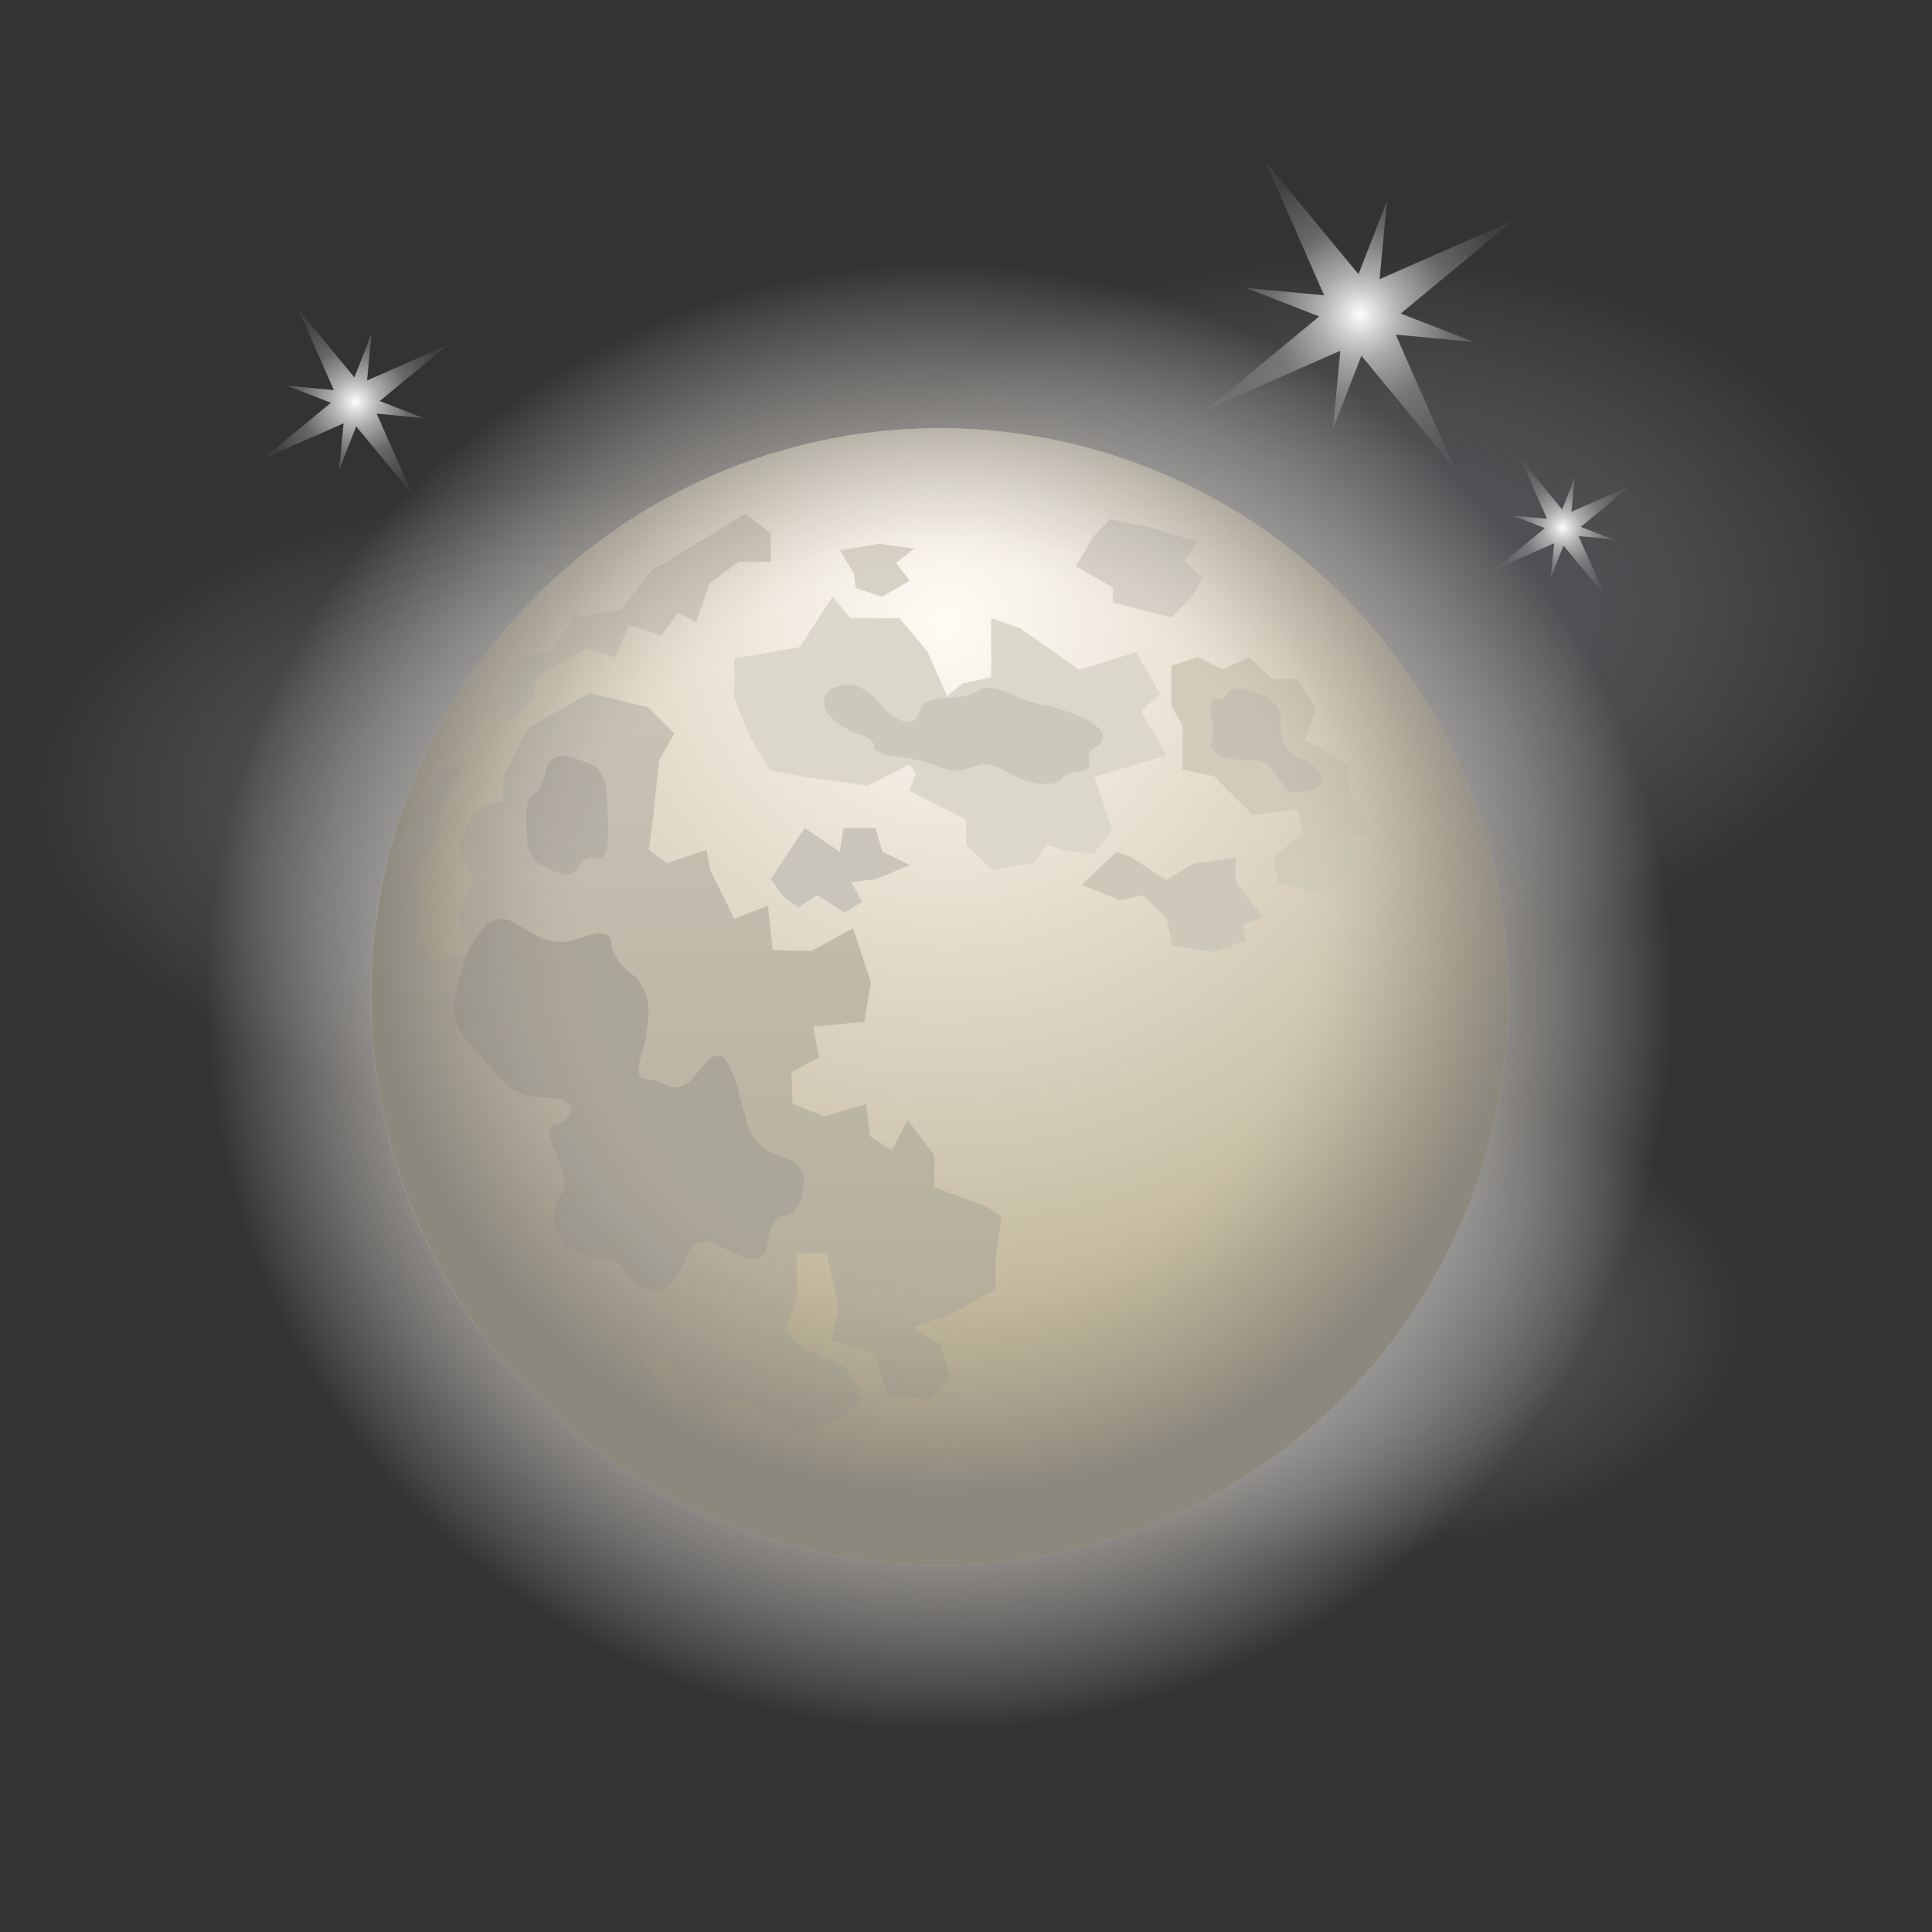
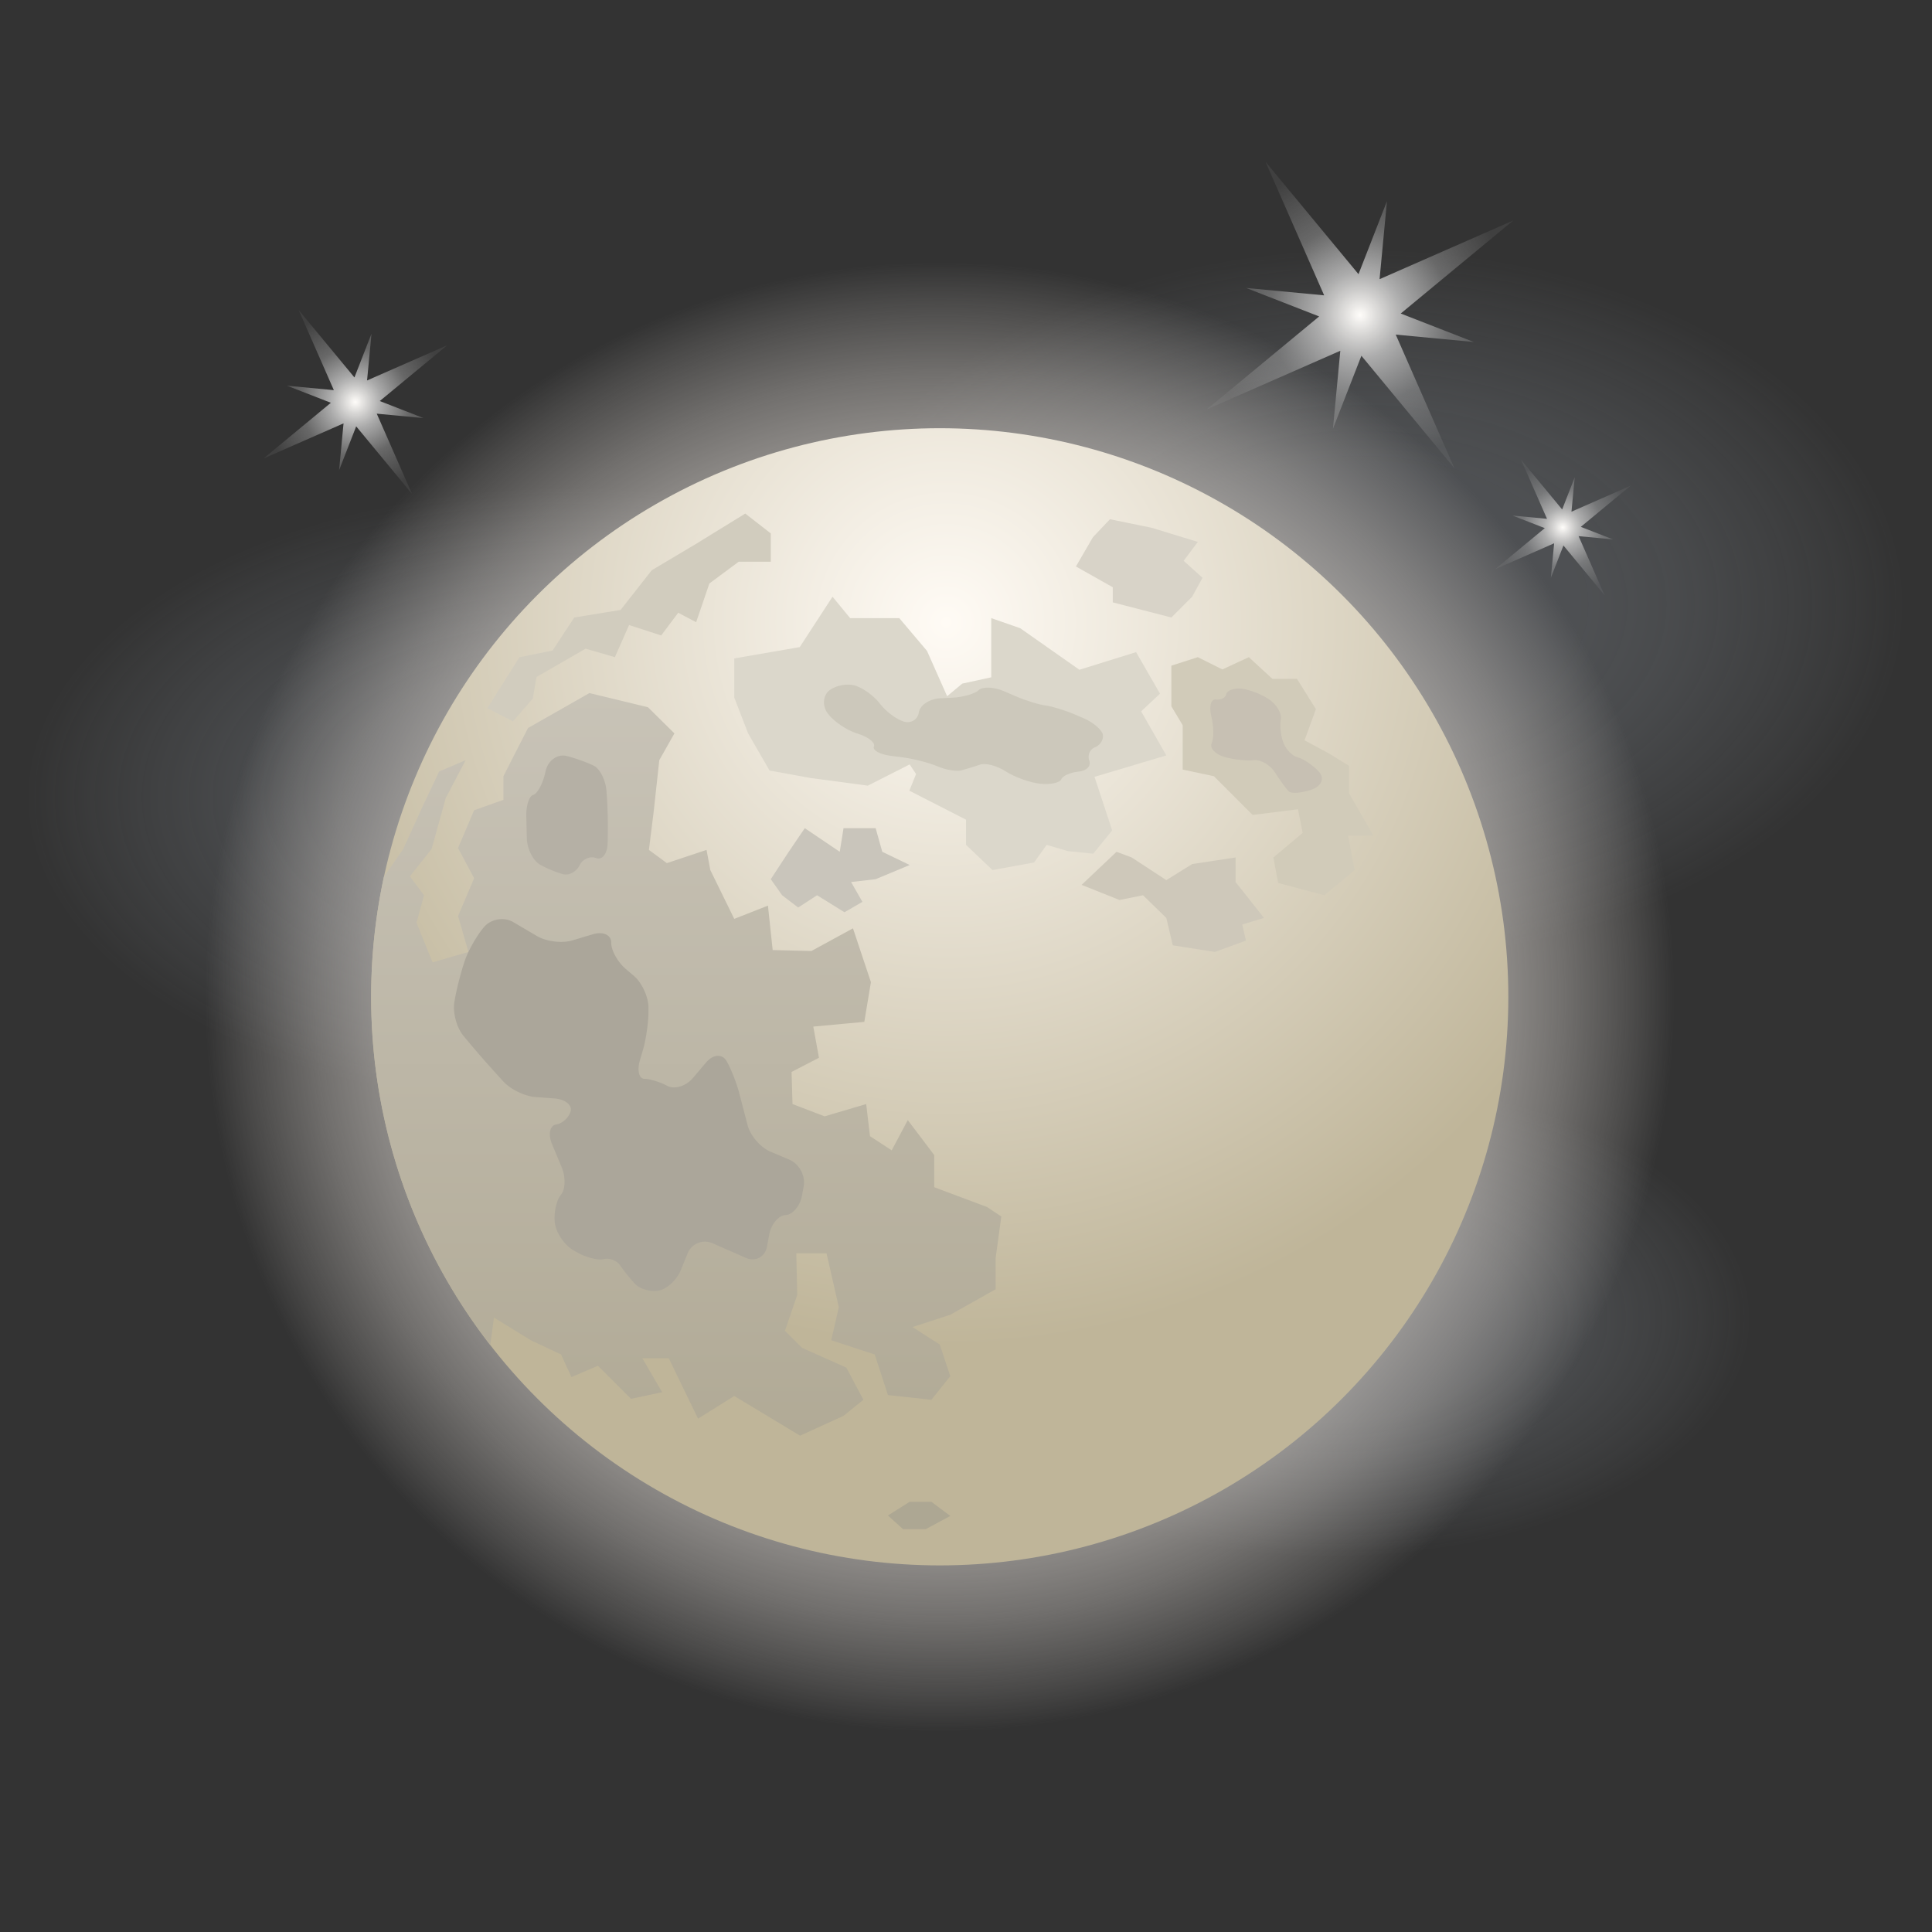
<svg xmlns="http://www.w3.org/2000/svg" xmlns:xlink="http://www.w3.org/1999/xlink" viewBox="0 0 200 200">
  <rect x="0" y="0" width="200" height="200" fill="#333333" stroke="none" />
  <defs>
    <radialGradient id="a" cx="179.764" cy="164.075" r="54.039" data-name="Nepojmenovaný přechod 65" fx="179.764" fy="164.075" gradientTransform="matrix(1.042 0 0 .682 -46.404 -49.316)" gradientUnits="userSpaceOnUse">
      <stop offset=".4" stop-color="#a1a9b3" stop-opacity=".25" />
      <stop offset=".583" stop-color="#a1a9b3" stop-opacity=".2" />
      <stop offset=".881" stop-color="#a1a9b3" stop-opacity=".065" />
      <stop offset="1" stop-color="#a1a9b3" stop-opacity="0" />
    </radialGradient>
    <radialGradient xlink:href="#a" id="c" cx="101.107" cy="173.142" r="54.039" data-name="Nepojmenovaný přechod 65" fx="101.107" fy="173.142" gradientTransform="matrix(1.042 0 0 .594 -46.404 -20.309)" />
    <radialGradient xlink:href="#a" id="d" cx="164.188" cy="229.653" r="54.106" data-name="Nepojmenovaný přechod 65" fx="164.188" fy="229.653" gradientTransform="matrix(.8 0 0 .456 6.669 31.772)" />
    <radialGradient id="e" cx="97.281" cy="103.19" r="80.072" data-name="Nepojmenovaný přechod 27" fx="97.281" fy="103.19" gradientUnits="userSpaceOnUse">
      <stop offset=".4" stop-color="#ccc7c2" />
      <stop offset=".465" stop-color="#ccc7c2" stop-opacity=".975" />
      <stop offset=".542" stop-color="#ccc7c2" stop-opacity=".904" />
      <stop offset=".626" stop-color="#ccc7c2" stop-opacity=".786" />
      <stop offset=".714" stop-color="#ccc7c2" stop-opacity=".62" />
      <stop offset=".806" stop-color="#ccc7c2" stop-opacity=".408" />
      <stop offset=".9" stop-color="#ccc7c2" stop-opacity=".152" />
      <stop offset=".95" stop-color="#ccc7c2" stop-opacity="0" />
    </radialGradient>
    <radialGradient id="f" cx="97.946" cy="64.418" r="74.957" data-name="Nepojmenovaný přechod 16" fx="97.946" fy="64.418" gradientUnits="userSpaceOnUse">
      <stop offset="0" stop-color="#fffbf5" />
      <stop offset="1" stop-color="#bfb599" />
    </radialGradient>
    <radialGradient id="h" cx="97.946" cy="95.657" r="58.86" data-name="Nepojmenovaný přechod 18" fx="97.946" fy="95.657" gradientUnits="userSpaceOnUse">
      <stop offset=".635" stop-color="#8c887e" stop-opacity="0" />
      <stop offset=".683" stop-color="#8c887e" stop-opacity=".051" />
      <stop offset=".754" stop-color="#8c887e" stop-opacity=".194" />
      <stop offset=".839" stop-color="#8c887e" stop-opacity=".427" />
      <stop offset=".934" stop-color="#8c887e" stop-opacity=".748" />
      <stop offset="1" stop-color="#8c887e" />
    </radialGradient>
    <radialGradient id="i" cx="140.781" cy="32.606" r="15.868" data-name="Nepojmenovaný přechod 63" fx="140.781" fy="32.606" gradientUnits="userSpaceOnUse">
      <stop offset="0" stop-color="#fffdfa" />
      <stop offset=".286" stop-color="#b7b7b7" stop-opacity=".9" />
      <stop offset=".592" stop-color="#b7b7b7" stop-opacity=".4" />
      <stop offset="1" stop-color="#b7b7b7" stop-opacity=".1" />
    </radialGradient>
    <radialGradient id="b" cx="161.781" cy="54.606" r="7.007" data-name="Nepojmenovaný přechod 165" fx="161.781" fy="54.606" gradientUnits="userSpaceOnUse">
      <stop offset="0" stop-color="#fffdfa" />
      <stop offset=".286" stop-color="#b7b7b7" stop-opacity=".9" />
      <stop offset=".592" stop-color="#b7b7b7" stop-opacity=".4" />
      <stop offset="1" stop-color="#b7b7b7" stop-opacity=".1" />
    </radialGradient>
    <radialGradient xlink:href="#b" id="j" cx="36.781" cy="41.606" r="9.513" data-name="Nepojmenovaný přechod 165" fx="36.781" fy="41.606" />
    <linearGradient id="g" x1="71.038" x2="71.038" y1="148.618" y2="71.746" data-name="Nepojmenovaný přechod 24" gradientUnits="userSpaceOnUse">
      <stop offset="0" stop-color="#b1aa96" />
      <stop offset="1" stop-color="#c8c3b7" />
    </linearGradient>
  </defs>
  <ellipse cx="141" cy="62.514" rx="56.815" ry="36.697" style="fill:url(#a)" />
  <ellipse cx="59" cy="82.514" rx="56.815" ry="31.975" style="fill:url(#c)" />
  <ellipse cx="138" cy="136.544" rx="43.646" ry="24.594" style="fill:url(#d)" />
  <circle cx="97.281" cy="103.19" r="80.072" style="fill:url(#e)" />
  <circle cx="97.281" cy="103.189" r="58.86" style="fill:url(#f)" />
  <path d="M96.711 122.897v-3.325l-2.739-3.619-1.663 3.13-2.249-1.467-.391-3.325-4.303 1.272-3.325-1.272-.098-3.325 2.836-1.467-.587-3.227 5.281-.489.685-4.108L88.3 96.1l-4.303 2.347-4.01-.098-.489-4.597-3.488 1.369-2.478-5.053-.391-2.086-4.108 1.369-1.858-1.369.489-3.912.587-5.379 1.565-2.771-2.738-2.706-6.064-1.467-6.357 3.619-2.543 4.988v2.445l-3.032 1.076-1.663 3.912 1.663 3.13-1.663 3.912 1.076 3.717-3.716 1.076-1.663-4.108.782-2.836-1.467-1.956 2.249-2.836 1.467-5.281 2.054-3.912-2.738 1.174-1.76 3.717-1.956 4.303-2.008 2.885a59.102 59.102 0 0 0-1.317 12.421 58.598 58.598 0 0 0 12.328 36.044l.386-2.841 3.814 2.347 3.13 1.467 1.076 2.347 2.739-1.174 3.423 3.423 3.227-.684-2.054-3.521h2.738l3.032 6.259 3.749-2.347 6.814 4.108 4.499-2.054 2.054-1.663-1.761-3.325-4.596-2.054-1.761-1.76 1.271-3.716-.098-4.303h3.13l1.271 5.575-.782 3.423 4.499 1.467 1.369 4.206 4.499.489 1.956-2.445-1.092-3.276-2.82-1.809 3.912-1.272 4.694-2.641v-3.228l.587-4.303-1.467-.978-5.477-2.054Z" style="fill:url(#g)" />
  <path d="m90.647 91.013 3.521-1.467-2.836-1.369-.685-2.445h-3.325l-.391 2.445-3.619-2.445-1.663 2.445-1.858 2.836 1.174 1.663 1.662 1.271 1.956-1.271 2.836 1.76 1.859-1.075-1.174-2.054 2.543-.294z" style="fill:#c9c5bb" />
  <path d="m95.83 158.3 2.543-1.369-1.956-1.467h-2.249l-2.25 1.418 1.565 1.418h2.347z" style="fill:#ada793" />
  <path d="m94.135 81.853 5.868 2.999v2.608l2.739 2.608 4.303-.783 1.304-1.825 2.217.652 2.608.261 1.956-2.413-1.826-5.542 7.433-2.217-2.608-4.564 1.956-1.825-2.477-4.304-5.869 1.826-6.129-4.303-2.999-1.044v6.129l-2.999.652-1.565 1.304-2.086-4.694-2.869-3.391h-5.086l-1.825-2.216-3.391 5.216-6.781 1.173v4.043l1.435 3.716 2.217 3.847 4.303.783 5.868.782 4.336-2.199.662.997-.695 1.724z" style="fill:#dbd7cb" />
  <path d="m111.381 58.641 3.814 2.152v1.565l6.064 1.564 2.151-2.151 1.076-1.956-1.956-1.761 1.467-1.956-4.792-1.467-4.303-.88-1.761 1.858-1.76 3.032z" style="fill:#d8d3c8" />
  <path d="m126.54 69.301 2.738-1.271 2.446 2.249h2.542l1.956 3.13-1.173 3.228 2.543 1.369 2.053 1.271v2.836l2.543 4.401h-2.641l.685 3.554-3.13 2.608-4.792-1.271-.489-2.641 3.032-2.543-.489-2.445-4.694.587-4.01-4.01-3.228-.685v-4.596l-1.173-1.956V68.91l2.738-.88 2.543 1.271z" style="fill:#d1cbb9" />
  <path d="m130.843 95.023-2.934-3.716v-2.543l-4.499.684-2.673 1.663-3.586-2.347-1.565-.587-3.619 3.423 3.913 1.565 2.445-.489 2.412 2.347.668 2.836 4.353.685 3.227-1.174-.391-1.662 2.249-.685z" style="fill:#cec8ba" />
-   <path d="m91.332 61.771 2.836-1.663-1.418-1.858 1.907-1.467-3.717-.489-3.961.684 1.418 2.446.196 1.466 2.739.881z" style="fill:#d7d2c6" />
  <path d="m72.065 64.411 1.369-4.01 3.032-2.249h3.325v-2.934l-2.641-2.054-5.085 3.13-4.597 2.738-3.227 4.108-4.793.782-2.249 3.423-3.423.685-3.325 5.281 2.64 1.369 2.054-2.347.391-2.249 5.086-2.934 3.032.88 1.467-3.325 3.325 1.076 1.761-2.348 1.858.978z" style="fill:#d1ccbe" />
  <path d="M57.565 116.41c-.653.105-.84 1.021-.417 2.036l.998 2.39c.424 1.015.391 2.293-.073 2.841-.464.547-.752 1.841-.641 2.875.111 1.034.981 2.33 1.934 2.879l.324.187c.953.55 2.222.876 2.82.724.598-.151 1.373.159 1.722.69s1.045 1.389 1.545 1.908 1.597.813 2.437.655c.839-.158 1.864-1.122 2.277-2.142l.689-1.701a1.937 1.937 0 0 1 2.582-1.051l3.44 1.508c1.007.442 1.996-.082 2.197-1.163l.23-1.235c.201-1.082.967-1.995 1.702-2.03.735-.035 1.498-.95 1.696-2.032l.173-.95c.198-1.082-.469-2.319-1.482-2.749l-1.975-.838c-1.013-.43-2.069-1.652-2.347-2.716l-.882-3.375c-.278-1.064-.869-2.55-1.313-3.302-.444-.752-1.389-.681-2.1.159l-1.376 1.624c-.711.839-1.903 1.202-2.648.805-.745-.396-1.813-.725-2.373-.729-.56-.005-.766-.872-.457-1.928l.319-1.091c.309-1.056.562-2.82.563-3.919v-.441c.001-1.1-.685-2.582-1.524-3.293l-.828-.702c-.839-.711-1.517-1.939-1.506-2.729s-.842-1.177-1.895-.861l-2.127.638c-1.054.316-2.691.119-3.64-.439l-2.484-1.461c-.948-.558-2.306-.327-3.017.512l-.027.032c-.711.839-1.587 2.372-1.947 3.407s-.815 2.767-1.013 3.849l-.079.433c-.197 1.082.213 2.663.912 3.513l.237.289c.698.85 1.874 2.213 2.611 3.028l1.288 1.424c.738.816 2.239 1.549 3.336 1.628l1.968.143c1.097.08 1.851.677 1.676 1.328-.175.65-.853 1.269-1.506 1.373Z" style="fill:#aba69a" />
  <path d="M58.662 78.259c-.935-.237-1.91.444-2.167 1.513l-.089.369c-.257 1.069-.807 2.041-1.221 2.159-.414.118-.73 1.114-.703 2.213l.056 2.262c.027 1.1.648 2.333 1.379 2.74s1.819.852 2.417.99c.598.137 1.348-.282 1.667-.932.318-.65 1.093-.985 1.72-.744.628.241 1.159-.462 1.181-1.562l.02-1.012a50.68 50.68 0 0 0-.111-3.994l-.03-.391c-.083-1.097-.662-2.261-1.286-2.587-.624-.326-1.899-.786-2.833-1.024Z" style="fill:#b5b0a5" />
  <path d="M113.357 77.351c-.537.206-.805.831-.595 1.39.21.559-.292 1.071-1.114 1.138-.823.067-1.625.423-1.783.791-.157.368-1.15.574-2.205.458-1.055-.116-2.648-.688-3.538-1.27-.891-.582-2.083-.9-2.649-.707-.566.193-1.444.462-1.951.597-.507.135-1.614-.051-2.461-.413-.847-.362-2.432-.776-3.522-.92l-1.385-.182c-1.091-.144-1.849-.574-1.685-.956s-.559-.971-1.607-1.307l-.204-.065c-1.047-.337-2.382-1.255-2.967-2.042-.585-.786-.51-1.864.167-2.396.676-.531 1.9-.748 2.718-.482.819.266 1.956 1.109 2.527 1.873.571.764 1.661 1.586 2.421 1.828.76.241 1.477-.178 1.592-.933.115-.755 1.109-1.415 2.208-1.467l1.261-.06c1.099-.052 2.328-.406 2.733-.785.404-.38 1.562-.337 2.574.096l1.312.561c1.011.433 2.376.852 3.033.932.657.08 2.021.499 3.033.932l.888.38c1.011.433 1.915 1.203 2.008 1.712s-.27 1.094-.807 1.3Z" style="fill:#ccc8bb" />
  <path d="M125.872 72.413c-.518-.067-.733.713-.479 1.733s.273 2.276.04 2.79c-.232.515.374 1.158 1.347 1.431.973.272 2.336.419 3.029.327.693-.092 1.678.489 2.19 1.291.511.802 1.145 1.673 1.408 1.935s1.329.181 2.368-.18l.02-.007c1.039-.36 1.359-1.207.71-1.881-.649-.674-1.621-1.327-2.161-1.451s-1.205-.795-1.479-1.49-.397-1.784-.273-2.419-.445-1.593-1.263-2.129c-.818-.536-2.11-1.021-2.87-1.078s-1.442.201-1.514.573c-.073.372-.556.622-1.073.555Z" style="fill:#c7c0b3" />
-   <circle cx="97.281" cy="103.189" r="58.86" style="fill:url(#h)" />
  <path d="m145.005 32.456 11.643-9.631-13.835 6.075.765-8.078-2.947 7.559L131 16.738l6.075 13.836-8.079-.764 7.562 2.947-11.644 9.631 13.835-6.076-.764 8.079 2.947-7.562 9.631 11.645-6.075-13.836 8.078.765-7.561-2.947z" style="fill:url(#i)" />
  <path d="m163.646 54.54 5.142-4.253-6.11 2.682.338-3.567-1.301 3.338-4.253-5.141 2.683 6.11-3.568-.338 3.339 1.302-5.142 4.253 6.11-2.683-.338 3.567 1.302-3.339 4.253 5.142-2.683-6.11 3.567.338-3.339-1.301z" style="fill:url(#b)" />
  <path d="m39.314 41.516 6.98-5.774-8.295 3.642.459-4.843-1.767 4.532-5.774-6.981 3.642 8.296-4.844-.458 4.534 1.767-6.981 5.774 8.295-3.643-.458 4.844 1.767-4.534 5.774 6.982-3.643-8.296 4.844.459-4.533-1.767z" style="fill:url(#j)" />
</svg>